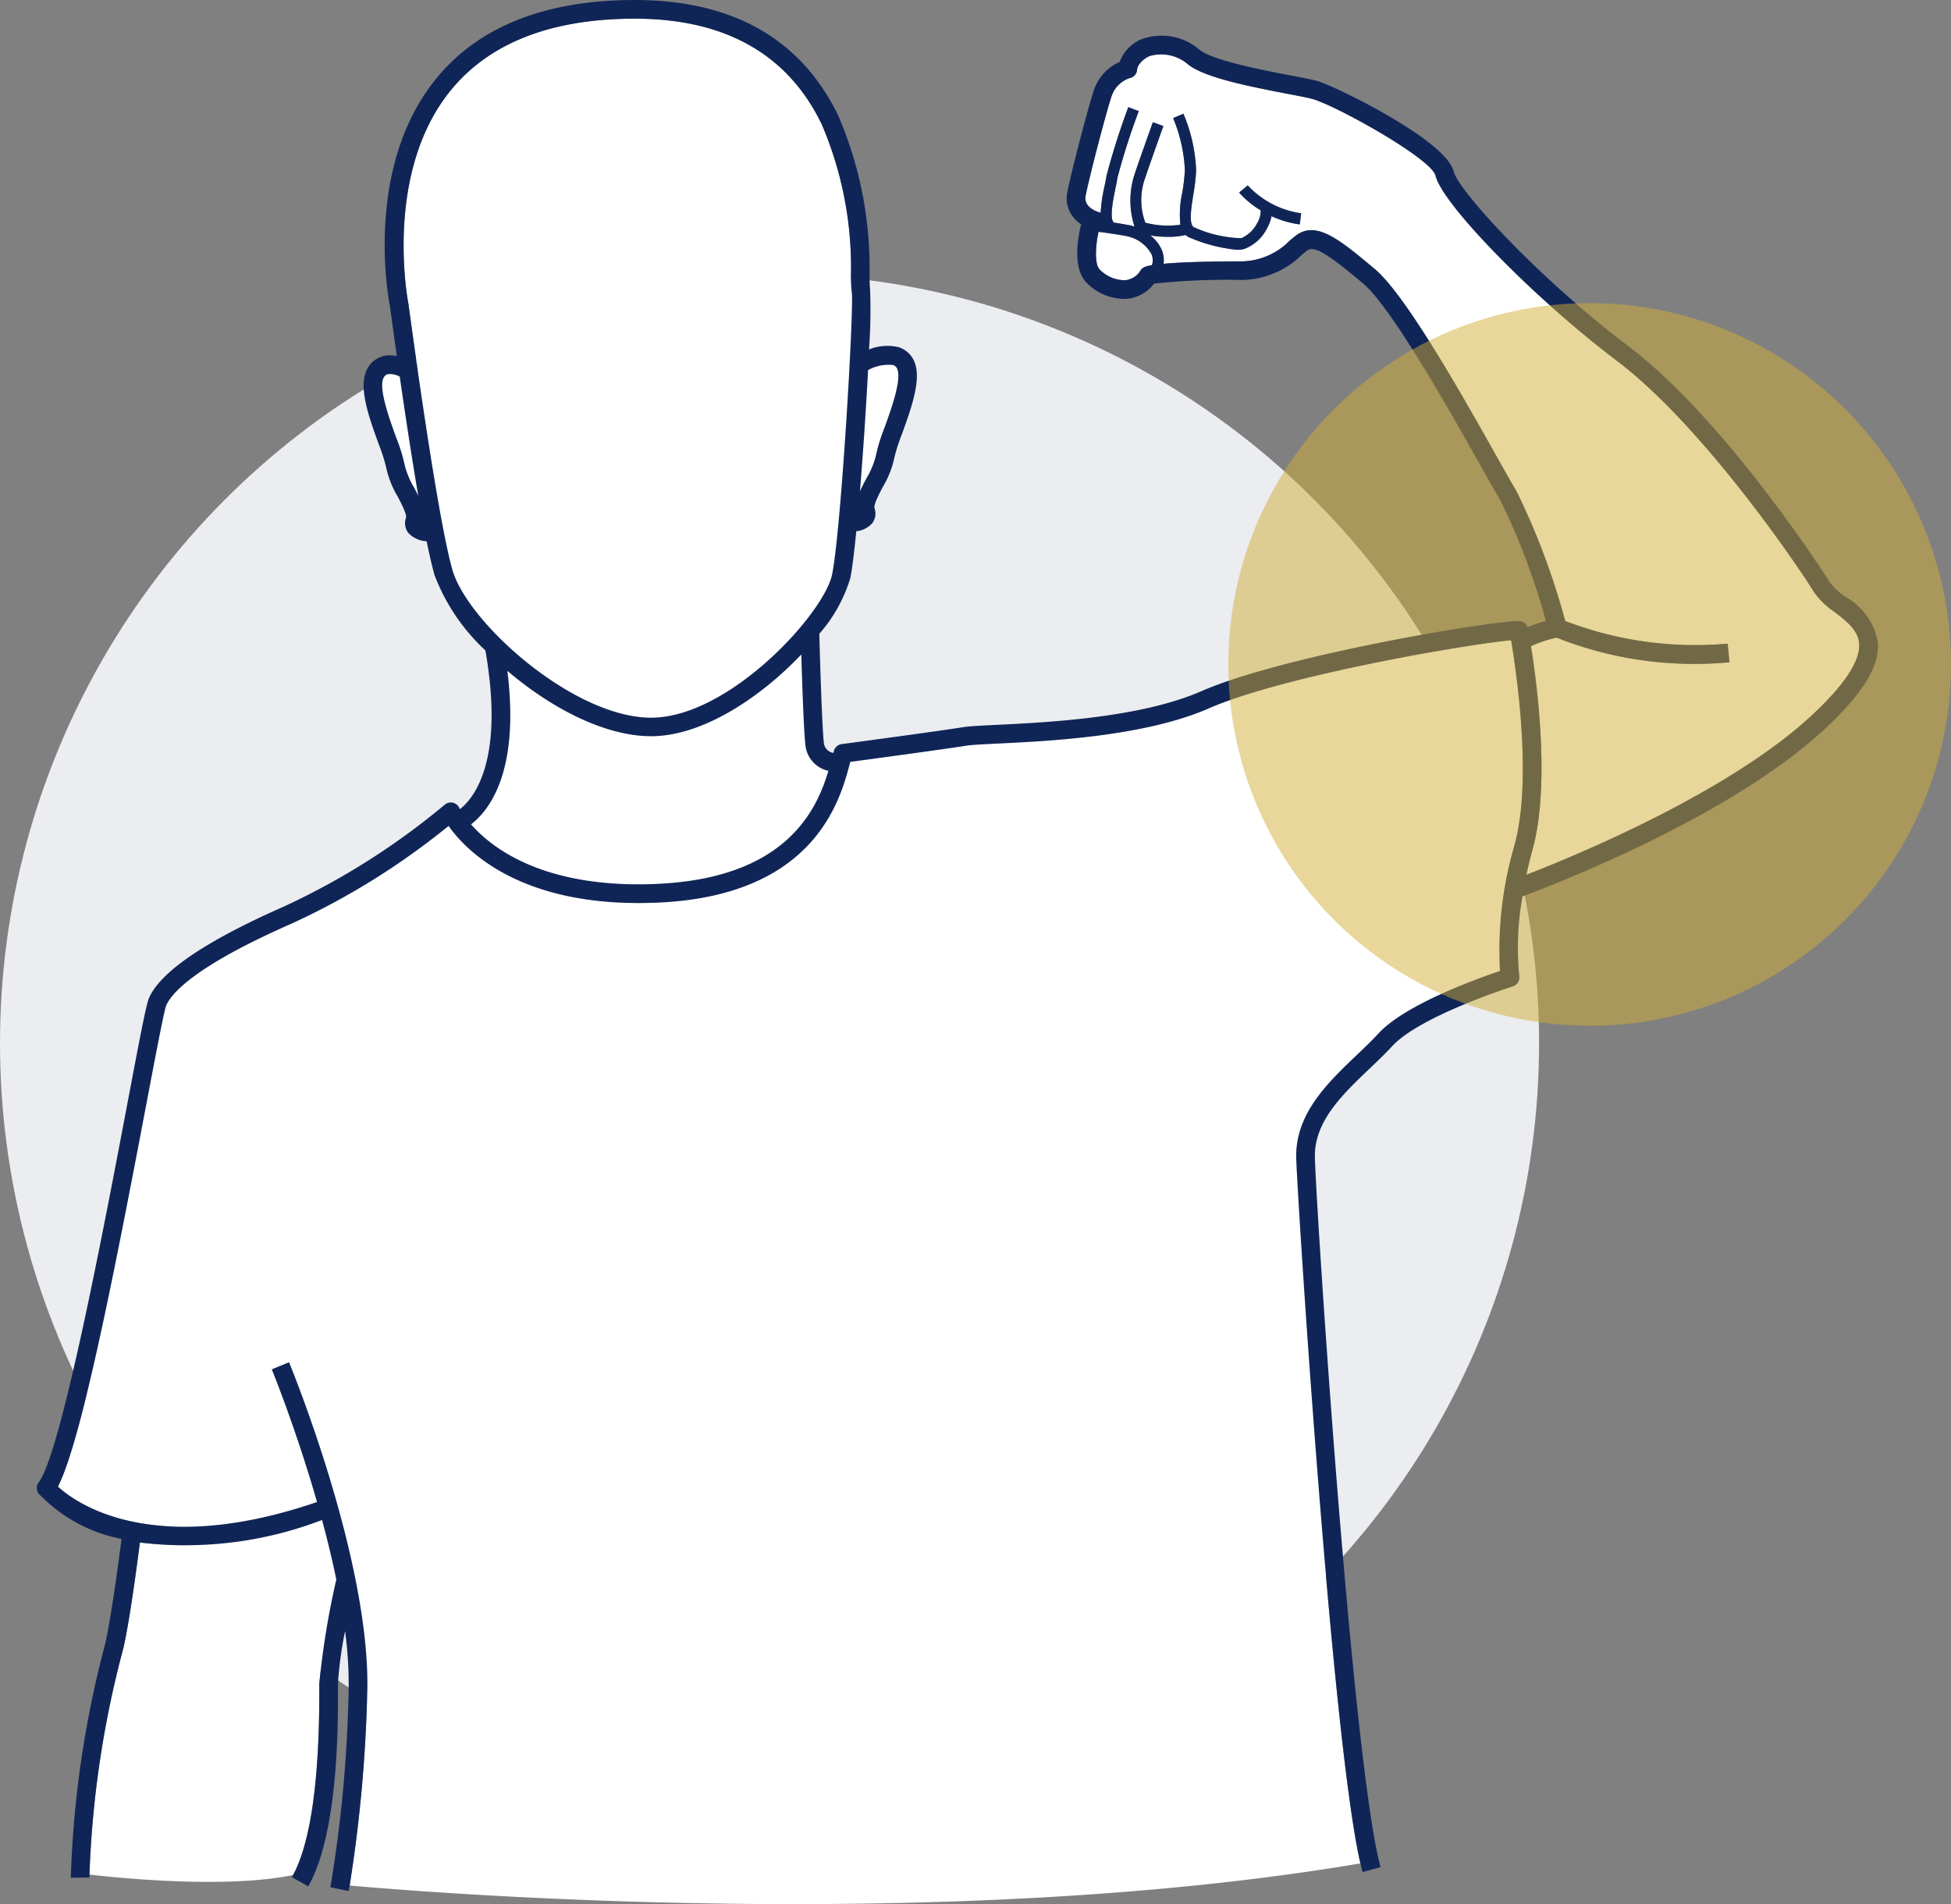
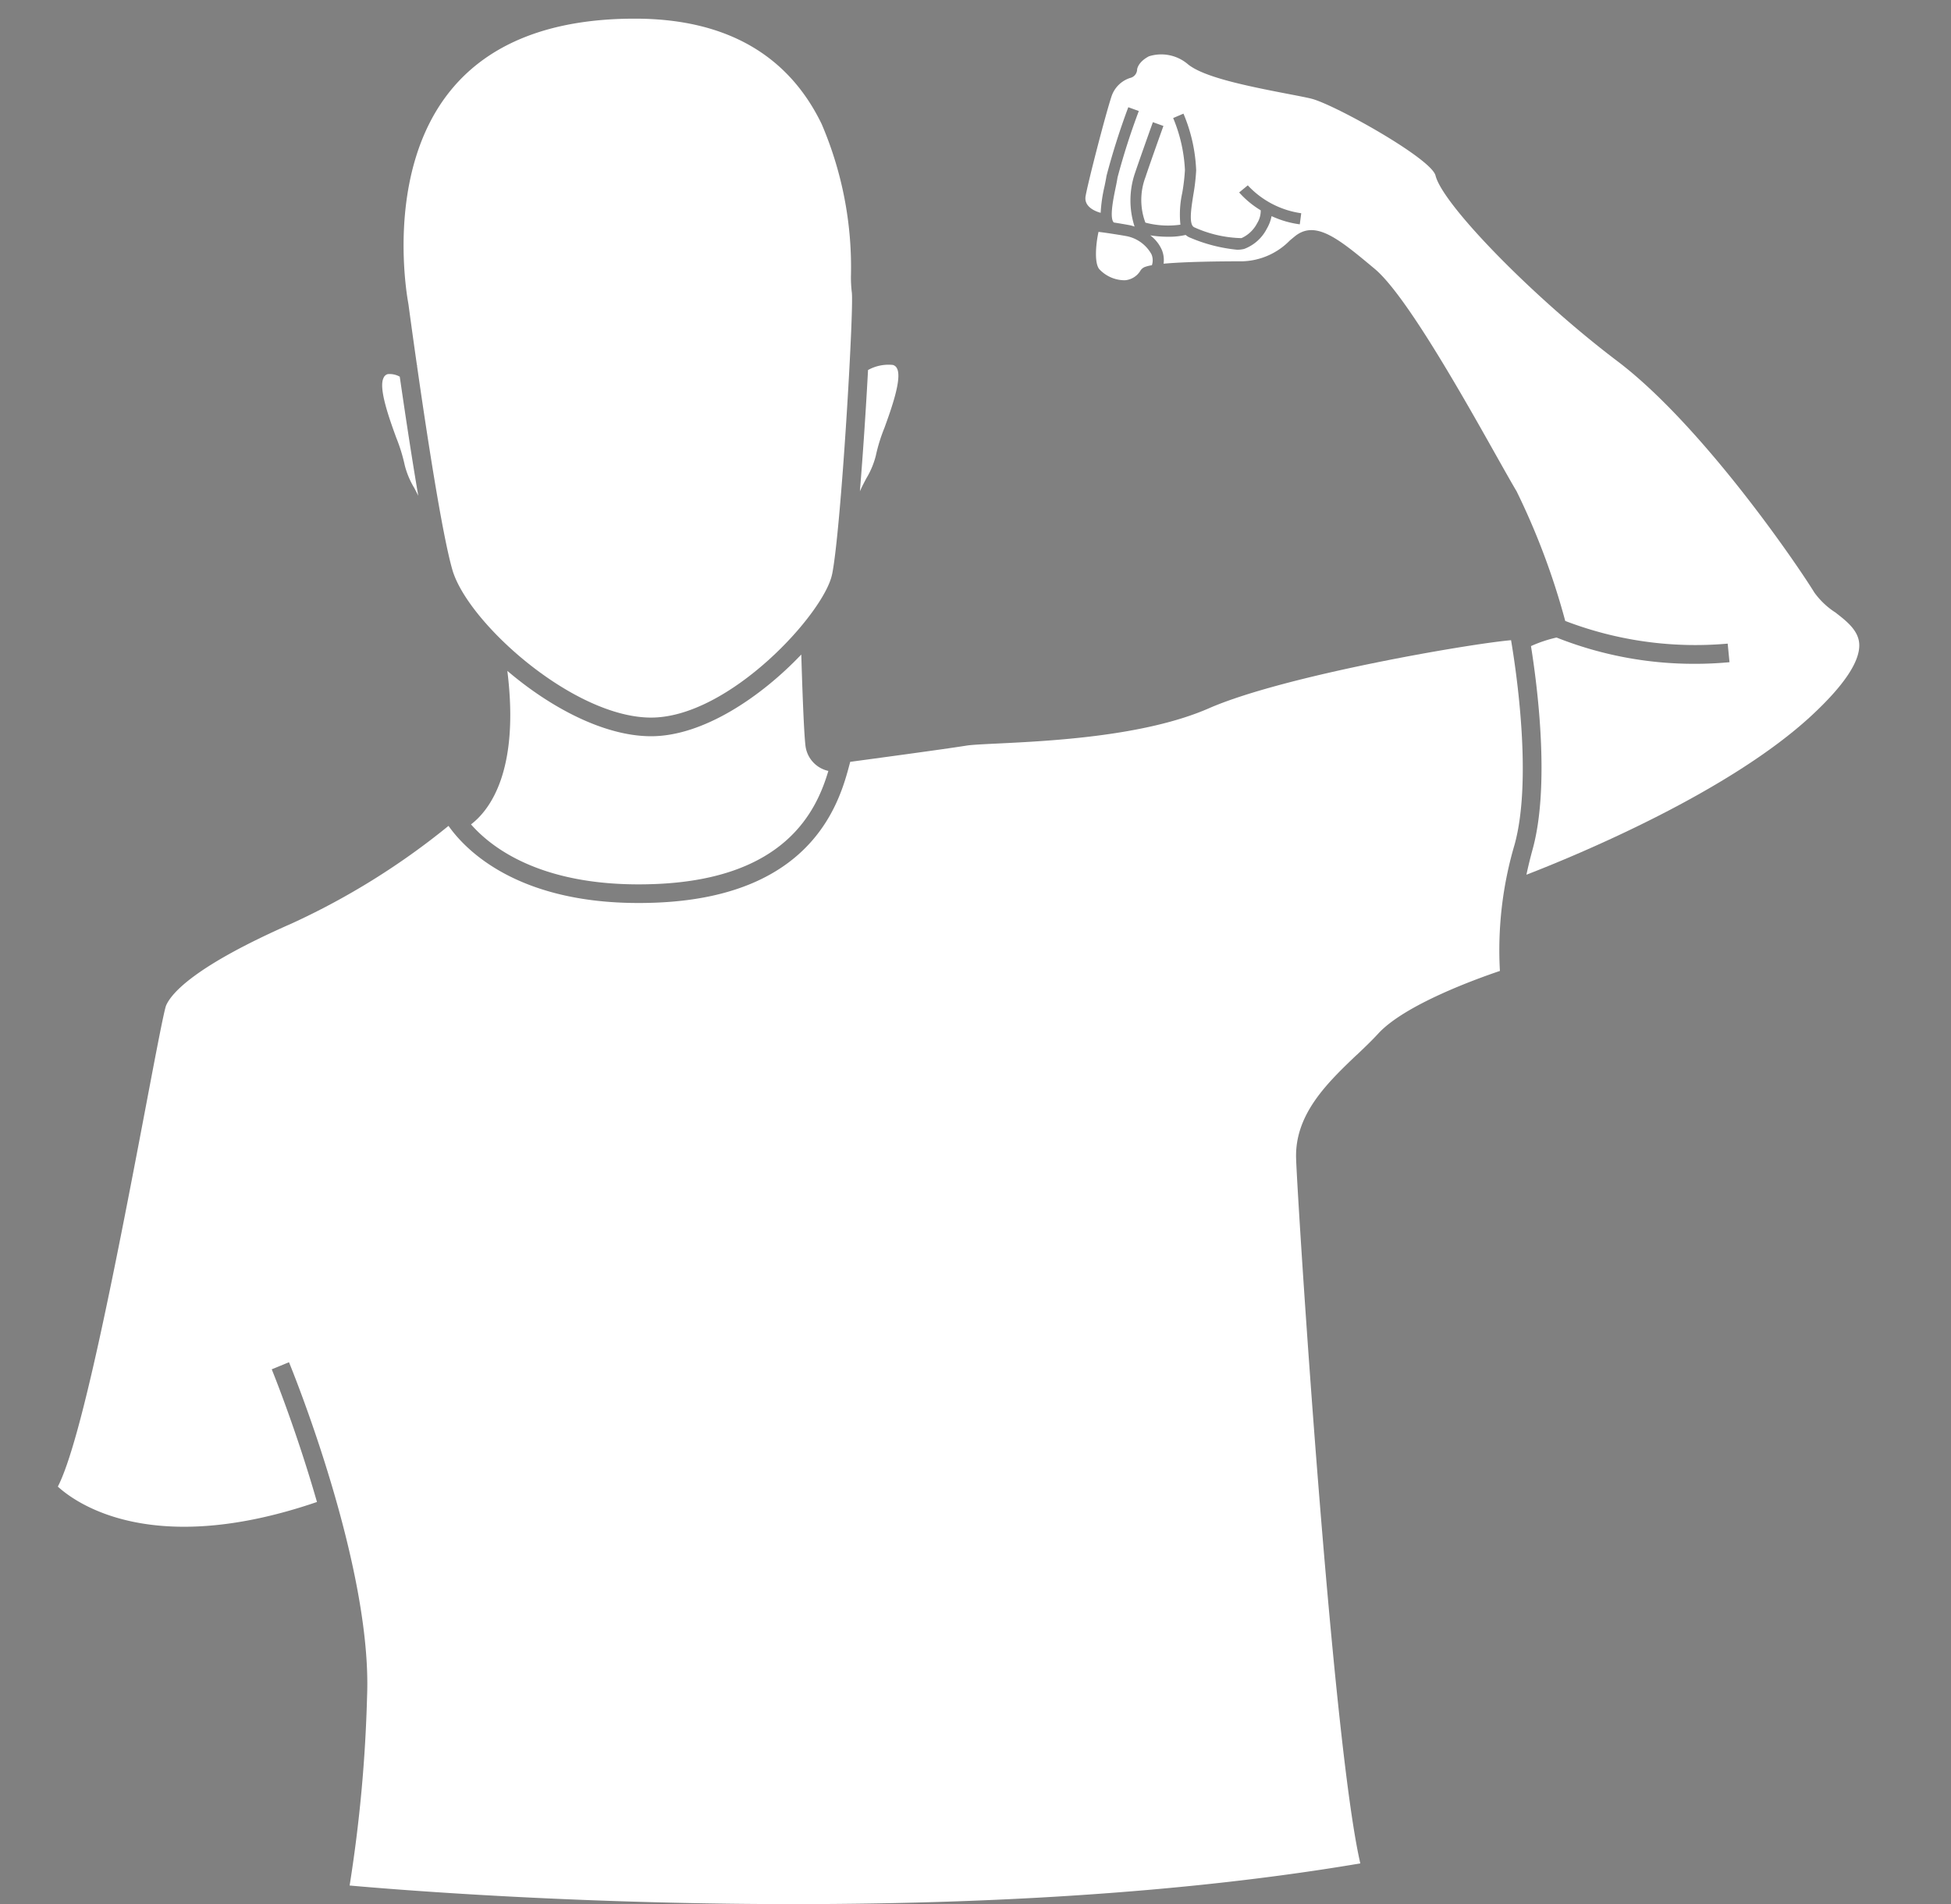
<svg xmlns="http://www.w3.org/2000/svg" width="107.425" height="104.853" viewBox="0 0 107.425 104.853">
  <rect x="0" y="0" width="107.425" height="104.853" fill="#808080" stroke="none" />
  <g id="Group_178918" data-name="Group 178918" transform="translate(-594.576 -2327)">
    <g id="person" transform="translate(594.576 2327)">
-       <circle id="Ellipse_5645" data-name="Ellipse 5645" cx="42.372" cy="42.372" r="42.372" transform="translate(0 15.076)" fill="#ebedf0" />
      <g id="Group_178917" data-name="Group 178917" transform="translate(3.188 1.027)">
        <path id="Path_14707" data-name="Path 14707" d="M119.413,145.393c-.094-.739-.186-3.452-.233-5.042-2.208,2.325-5.4,4.5-8.267,4.5-2.6,0-5.574-1.6-7.918-3.6.689,5.539-.99,7.684-2,8.454,1.15,1.316,4.033,3.55,10.231,3.281,7.111-.309,8.8-4.058,9.445-6.225A1.616,1.616,0,0,1,119.413,145.393Z" transform="translate(-78.248 -105.336)" fill="#fff" />
        <path id="Path_14708" data-name="Path 14708" d="M184.821,78.447c-.11,2.072-.273,4.536-.448,6.68.1-.234.227-.474.356-.718a4.585,4.585,0,0,0,.52-1.242,9.305,9.305,0,0,1,.477-1.54c.365-1.008.976-2.7.694-3.261a.356.356,0,0,0-.231-.2,2.319,2.319,0,0,0-1.368.28Z" transform="translate(-140.214 -59.097)" fill="#fff" />
        <path id="Path_14709" data-name="Path 14709" d="M83.936,160.112c.427-.407.83-.792,1.177-1.17,1.462-1.594,5.417-3.018,6.7-3.451a20.529,20.529,0,0,1,.808-6.956c.989-3.586.087-9.6-.194-11.257-2.347.207-12.527,1.952-16.639,3.751-3.539,1.548-8.787,1.8-11.606,1.938-.814.039-1.457.07-1.752.118-1.2.193-5.2.731-6.39.892l-.03.113c-.528,1.986-1.931,7.261-10.574,7.637-.36.016-.711.023-1.051.023-6.763,0-9.573-2.979-10.463-4.247a40.162,40.162,0,0,1-8.64,5.378c-5.335,2.344-6.62,3.836-6.912,4.517-.12.307-.605,2.868-1.119,5.578-1.755,9.263-3.566,18.445-4.84,20.911,1.007.921,5.21,3.947,14.268.847-1.157-4.033-2.466-7.246-2.491-7.305l.95-.391c.187.455,4.582,11.233,4.3,18.385a79.384,79.384,0,0,1-.961,10.431c4.268.383,32.57,2.69,55.65-1.218-1.577-6.829-3.469-36.588-3.536-38.827-.073-2.443,1.741-4.172,3.341-5.7Z" transform="translate(-12.414 -103.052)" fill="#fff" />
-         <path id="Path_14710" data-name="Path 14710" d="M31.836,334.934a45.006,45.006,0,0,1,.937-5.725c-.228-1.109-.5-2.215-.786-3.28a20.969,20.969,0,0,1-10.029,1.245c-.156,1.221-.584,4.445-.922,5.861a55.449,55.449,0,0,0-1.856,12.422c1.835.211,7.594.774,11.213.024.974-1.815,1.46-5.275,1.443-10.3Z" transform="translate(-17.442 -243.257)" fill="#fff" />
        <path id="Path_14711" data-name="Path 14711" d="M82.911,80.327a1.132,1.132,0,0,0-.663-.14.347.347,0,0,0-.233.217c-.282.565.329,2.253.694,3.261a9.3,9.3,0,0,1,.477,1.54,4.586,4.586,0,0,0,.52,1.242c.078.148.154.295.225.439C83.564,84.747,83.2,82.309,82.911,80.327Z" transform="translate(-64.088 -60.612)" fill="#fff" />
        <path id="Path_14712" data-name="Path 14712" d="M237.449,51.838a.514.514,0,0,1,.224-.186,1.959,1.959,0,0,1,.4-.1.86.86,0,0,0-.021-.6,2.01,2.01,0,0,0-1.318-.991c-.194-.041-1.179-.2-1.6-.246-.155.7-.236,1.749.053,2.064a1.917,1.917,0,0,0,1.406.6A1.1,1.1,0,0,0,237.449,51.838Z" transform="translate(-177.836 -37.973)" fill="#fff" />
        <path id="Path_14713" data-name="Path 14713" d="M110.134,34.6c.5-2.471,1.214-14.778,1.083-15.543a6.739,6.739,0,0,1-.045-.906,20.006,20.006,0,0,0-1.617-8.356C107.69,5.95,104.23,4,99.272,4c-4.586,0-7.993,1.324-10.127,3.935C85.4,12.513,86.788,19.612,86.8,19.683c0,.012,0,.023.006.035.005.04.19,1.43.467,3.359l.019.014-.014.019c.524,3.657,1.371,9.224,1.943,11.227.835,2.922,6.672,8.151,10.946,8.151,4.3,0,9.528-5.74,9.965-7.888Z" transform="translate(-67.505 -4)" fill="#fff" />
        <path id="Path_14714" data-name="Path 14714" d="M273.958,42.268a4.326,4.326,0,0,1-1.1-1.057c-1.037-1.686-6.231-9.256-10.863-12.757-4.549-3.439-9.6-8.592-10-10.211-.235-.942-5.53-3.89-6.81-4.226-.251-.066-.737-.159-1.3-.267-2.406-.461-4.638-.932-5.507-1.622a2.259,2.259,0,0,0-2.162-.452c-.606.317-.649.706-.651.723a.493.493,0,0,1-.383.469,1.594,1.594,0,0,0-1.016.983c-.35,1.05-1.317,4.811-1.439,5.531-.082.483.341.777.83.913a8.315,8.315,0,0,1,.214-1.467c.044-.213.084-.408.108-.568a39.339,39.339,0,0,1,1.2-3.78l.579.21a37.558,37.558,0,0,0-1.172,3.66c-.025.169-.067.376-.114.6-.118.574-.338,1.642-.091,1.878l0,0c.46.072.883.15.891.152a2.152,2.152,0,0,1,.253.074,4.671,4.671,0,0,1,.008-2.907c.3-.89.991-2.824,1-2.843l.58.208c-.007.019-.7,1.946-.993,2.83a3.552,3.552,0,0,0,0,2.493,4.864,4.864,0,0,0,1.928.113,5.518,5.518,0,0,1,.1-1.745,10.506,10.506,0,0,0,.149-1.266,8.429,8.429,0,0,0-.648-2.861l.567-.242a8.9,8.9,0,0,1,.7,3.12,10.927,10.927,0,0,1-.156,1.345c-.124.786-.265,1.676.066,1.8a6.642,6.642,0,0,0,2.582.59,1.8,1.8,0,0,0,.862-.815,1.3,1.3,0,0,0,.2-.717,5.132,5.132,0,0,1-1.187-.983l.475-.392a4.971,4.971,0,0,0,2.943,1.536l-.08.611a5.355,5.355,0,0,1-1.553-.452,2.227,2.227,0,0,1-.266.7,2.315,2.315,0,0,1-1.24,1.106,1.551,1.551,0,0,1-.393.045,8.742,8.742,0,0,1-2.557-.652.839.839,0,0,1-.275-.163,4.019,4.019,0,0,1-.969.1,6.042,6.042,0,0,1-.979-.077,2.036,2.036,0,0,1,.639.806,1.478,1.478,0,0,1,.094.755c1.212-.111,3.1-.132,4.343-.132a3.8,3.8,0,0,0,2.613-1.152c.1-.08.19-.158.281-.231,1.142-.914,2.434.167,4.389,1.8,1.709,1.429,4.834,6.979,6.7,10.3.459.815.855,1.519,1.111,1.948a39.426,39.426,0,0,1,2.678,7.139,20.005,20.005,0,0,0,8.945,1.249l.1,1.023c-.652.062-1.285.089-1.894.089a20.493,20.493,0,0,1-7.629-1.447,7.3,7.3,0,0,0-1.408.471c.352,2.2,1.061,7.677.088,11.2-.133.483-.245.947-.339,1.39,2.652-1.026,11.126-4.51,15.719-8.782,1.775-1.651,2.652-2.967,2.607-3.914-.037-.766-.714-1.284-1.368-1.786Z" transform="translate(-176.141 -9.603)" fill="#fff" />
      </g>
-       <path id="Path_14715" data-name="Path 14715" d="M107.5,32.876a3.747,3.747,0,0,1-.851-.78c-.053-.087-5.67-8.92-11.119-13.038-4.825-3.646-9.344-8.515-9.625-9.64-.427-1.708-6.562-4.712-7.545-4.971-.284-.075-.762-.166-1.368-.282-1.509-.289-4.318-.827-5.061-1.418a3.2,3.2,0,0,0-3.277-.558,2.165,2.165,0,0,0-1.129,1.223A2.592,2.592,0,0,0,66.11,4.949c-.37,1.109-1.347,4.921-1.477,5.684a1.673,1.673,0,0,0,.775,1.718c0,.008-.007.014-.009.021-.1.375-.534,2.29.26,3.152a2.94,2.94,0,0,0,2.241.933,2.086,2.086,0,0,0,1.516-.839,37.216,37.216,0,0,1,4.873-.2,4.823,4.823,0,0,0,3.27-1.389c.091-.076.179-.149.266-.219.418-.335,1.253.253,3.088,1.787,1.565,1.309,4.753,6.97,6.465,10.011.482.855.862,1.531,1.124,1.97a37.3,37.3,0,0,1,2.49,6.614,8.3,8.3,0,0,0-1.007.345.514.514,0,0,0-.458-.334h-.066c-1.583,0-12.94,1.89-17.435,3.857-3.366,1.472-8.491,1.72-11.244,1.853-.879.043-1.514.073-1.865.129-1.379.221-6.644.926-6.7.933a.514.514,0,0,0-.421.353c-.012.039-.026.087-.039.132a.626.626,0,0,1-.514-.508c-.118-.931-.241-5.463-.256-6.053a8.256,8.256,0,0,0,1.708-3.07c.1-.5.214-1.418.327-2.575a1.356,1.356,0,0,0,.878-.442.883.883,0,0,0,.126-.83c-.059-.185.264-.8.457-1.168a5.2,5.2,0,0,0,.627-1.575,9.565,9.565,0,0,1,.426-1.335c.528-1.458,1.126-3.111.647-4.07a1.385,1.385,0,0,0-.848-.721,2.7,2.7,0,0,0-1.612.13,30.271,30.271,0,0,0,.058-3.349c-.017-.088-.022-.417-.028-.735a21.251,21.251,0,0,0-1.72-8.787C49.985,2.145,46.214,0,40.83,0,35.918,0,32.242,1.452,29.9,4.317,25.913,9.2,27.249,16.391,27.35,16.9c.026.194.166,1.242.373,2.709a1.682,1.682,0,0,0-.742,0,1.368,1.368,0,0,0-.91.756c-.479.959.119,2.612.647,4.07a9.564,9.564,0,0,1,.426,1.335,5.2,5.2,0,0,0,.627,1.575c.193.368.517.983.457,1.168a.883.883,0,0,0,.126.83,1.459,1.459,0,0,0,1.012.461c.151.749.3,1.385.428,1.847A10.978,10.978,0,0,0,32.6,35.816c1.05,6-.586,8.1-1.4,8.742-.022-.039-.036-.066-.041-.077a.513.513,0,0,0-.8-.166,39.925,39.925,0,0,1-8.842,5.6c-4.315,1.9-6.819,3.6-7.443,5.053-.149.348-.471,2.027-1.184,5.792-1.273,6.72-3.643,19.23-4.884,20.868a.513.513,0,0,0,.009.632,8.526,8.526,0,0,0,4.55,2.483c-.146,1.145-.582,4.445-.911,5.823A56.7,56.7,0,0,0,9.773,103.4l1.027-.008c0-.054,0-.11,0-.166A55.449,55.449,0,0,1,12.655,90.8c.339-1.416.766-4.64.922-5.861A20.969,20.969,0,0,0,23.606,83.7c.288,1.065.558,2.171.786,3.28a45,45,0,0,0-.937,5.725v.249c.017,5.023-.469,8.483-1.443,10.3-.02.038-.039.079-.06.116l.893.508c1.665-2.924,1.645-8.947,1.638-10.926V92.7a21.1,21.1,0,0,1,.391-2.878,21.648,21.648,0,0,1,.19,3.531,73.774,73.774,0,0,1-1,10.571l1.006.208c0-.022.025-.125.058-.307A79.385,79.385,0,0,0,26.09,93.4c.282-7.152-4.113-17.929-4.3-18.385l-.95.391c.024.059,1.334,3.272,2.491,7.305-9.059,3.1-13.262.073-14.268-.847,1.274-2.466,3.084-11.648,4.84-20.911.514-2.71,1-5.271,1.119-5.578.292-.681,1.577-2.173,6.912-4.517a40.163,40.163,0,0,0,8.64-5.378c.89,1.268,3.7,4.248,10.463,4.247.34,0,.691-.008,1.051-.023,8.643-.376,10.046-5.651,10.574-7.637l.03-.113c1.194-.16,5.186-.7,6.39-.892.295-.047.938-.078,1.752-.118,2.82-.136,8.068-.39,11.606-1.938,4.111-1.8,14.291-3.544,16.639-3.751.281,1.66,1.183,7.671.194,11.257a20.529,20.529,0,0,0-.808,6.956c-1.285.432-5.24,1.856-6.7,3.451-.347.378-.75.763-1.177,1.17-1.6,1.525-3.414,3.254-3.341,5.7.066,2.239,1.959,32,3.536,38.827.04.171.079.332.118.474l.99-.274c-1.528-5.528-3.52-35.792-3.617-39.058-.059-1.986,1.508-3.479,3.023-4.923.44-.419.855-.815,1.226-1.219,1.533-1.672,6.6-3.281,6.654-3.3a.514.514,0,0,0,.353-.569,15.889,15.889,0,0,1,.176-4.388c1.714-.634,11.416-4.356,16.639-9.213,2.063-1.919,3-3.417,2.933-4.715a3.55,3.55,0,0,0-1.77-2.552Zm-1.863,6.515c-4.593,4.272-13.068,7.756-15.719,8.782.094-.444.206-.907.339-1.39.973-3.527.264-9-.088-11.2a7.3,7.3,0,0,1,1.408-.471,20.493,20.493,0,0,0,7.629,1.447c.609,0,1.242-.027,1.894-.089l-.1-1.023a20.005,20.005,0,0,1-8.945-1.249,39.423,39.423,0,0,0-2.678-7.139c-.256-.429-.652-1.133-1.111-1.948-1.867-3.316-4.993-8.866-6.7-10.3-1.955-1.635-3.247-2.716-4.389-1.8-.092.073-.185.151-.281.231a3.8,3.8,0,0,1-2.613,1.152c-1.243,0-3.132.021-4.343.132a1.478,1.478,0,0,0-.094-.755,2.036,2.036,0,0,0-.639-.806,6.042,6.042,0,0,0,.979.077,4.017,4.017,0,0,0,.969-.1.84.84,0,0,0,.275.163,8.742,8.742,0,0,0,2.557.652,1.551,1.551,0,0,0,.393-.045,2.315,2.315,0,0,0,1.24-1.106,2.227,2.227,0,0,0,.266-.7,5.355,5.355,0,0,0,1.553.452l.08-.611a4.971,4.971,0,0,1-2.943-1.536l-.475.392a5.132,5.132,0,0,0,1.187.983,1.3,1.3,0,0,1-.2.717,1.8,1.8,0,0,1-.862.815,6.642,6.642,0,0,1-2.582-.59c-.331-.12-.19-1.011-.066-1.8a10.929,10.929,0,0,0,.156-1.345,8.9,8.9,0,0,0-.7-3.12l-.567.242a8.43,8.43,0,0,1,.648,2.861,10.519,10.519,0,0,1-.149,1.266,5.517,5.517,0,0,0-.1,1.745,4.864,4.864,0,0,1-1.928-.113,3.553,3.553,0,0,1,0-2.493c.295-.883.986-2.811.993-2.83l-.58-.208c-.007.019-.7,1.953-1,2.843a4.672,4.672,0,0,0-.008,2.907,2.145,2.145,0,0,0-.253-.074c-.008,0-.431-.081-.891-.152l0,0c-.247-.235-.027-1.3.091-1.878.046-.225.089-.433.114-.6a37.561,37.561,0,0,1,1.172-3.66L68,5.9a39.323,39.323,0,0,0-1.2,3.78c-.024.16-.064.355-.108.568a8.315,8.315,0,0,0-.214,1.467c-.489-.136-.912-.43-.83-.913.122-.72,1.089-4.481,1.439-5.531A1.594,1.594,0,0,1,68.1,4.291a.493.493,0,0,0,.383-.469c0-.016.045-.406.651-.723a2.259,2.259,0,0,1,2.162.452c.869.691,3.1,1.162,5.507,1.622.562.108,1.049.2,1.3.267,1.28.337,6.575,3.284,6.81,4.226.4,1.619,5.453,6.772,10,10.211,4.632,3.5,9.826,11.071,10.863,12.757a4.326,4.326,0,0,0,1.1,1.057c.655.5,1.332,1.02,1.369,1.786.045.946-.832,2.263-2.607,3.914ZM66.361,12.766c.424.046,1.409.2,1.6.246A2.01,2.01,0,0,1,69.281,14a.86.86,0,0,1,.021.6,1.959,1.959,0,0,0-.4.1.513.513,0,0,0-.224.186,1.1,1.1,0,0,1-.855.543,1.917,1.917,0,0,1-1.406-.6C66.124,14.515,66.206,13.465,66.361,12.766Zm-35.58,18.6c-.572-2-1.42-7.569-1.943-11.227l.014-.019-.019-.014c-.276-1.929-.461-3.319-.467-3.359,0-.012,0-.023-.006-.035-.015-.071-1.4-7.17,2.342-11.749,2.134-2.611,5.542-3.935,10.127-3.935,4.958,0,8.417,1.95,10.283,5.8a20.006,20.006,0,0,1,1.617,8.356,6.735,6.735,0,0,0,.045.906c.131.765-.581,13.072-1.083,15.543-.436,2.148-5.669,7.888-9.965,7.888-4.274,0-10.111-5.229-10.946-8.151ZM28.16,25.619a9.305,9.305,0,0,0-.477-1.54c-.365-1.008-.976-2.7-.694-3.261a.347.347,0,0,1,.233-.217,1.132,1.132,0,0,1,.663.14c.286,1.982.653,4.42,1.02,6.559-.071-.145-.147-.291-.225-.439a4.586,4.586,0,0,1-.52-1.242ZM55.267,20.3c.282.565-.329,2.253-.694,3.261A9.3,9.3,0,0,0,54.1,25.1a4.585,4.585,0,0,1-.52,1.242c-.128.244-.254.484-.356.718.175-2.144.338-4.608.448-6.68a2.32,2.32,0,0,1,1.368-.28.356.356,0,0,1,.231.2ZM42.041,48.675c-6.2.269-9.081-1.965-10.231-3.281,1.009-.771,2.689-2.915,2-8.454,2.344,2,5.317,3.6,7.918,3.6,2.865,0,6.059-2.176,8.267-4.5.047,1.591.139,4.3.233,5.042a1.616,1.616,0,0,0,1.259,1.365c-.645,2.168-2.335,5.916-9.445,6.225Z" transform="translate(-5.874)" fill="#102557" />
    </g>
-     <circle id="Ellipse_5644" data-name="Ellipse 5644" cx="19.897" cy="19.897" r="19.897" transform="translate(662.207 2343.692)" fill="#d3af37" opacity="0.5" />
  </g>
</svg>